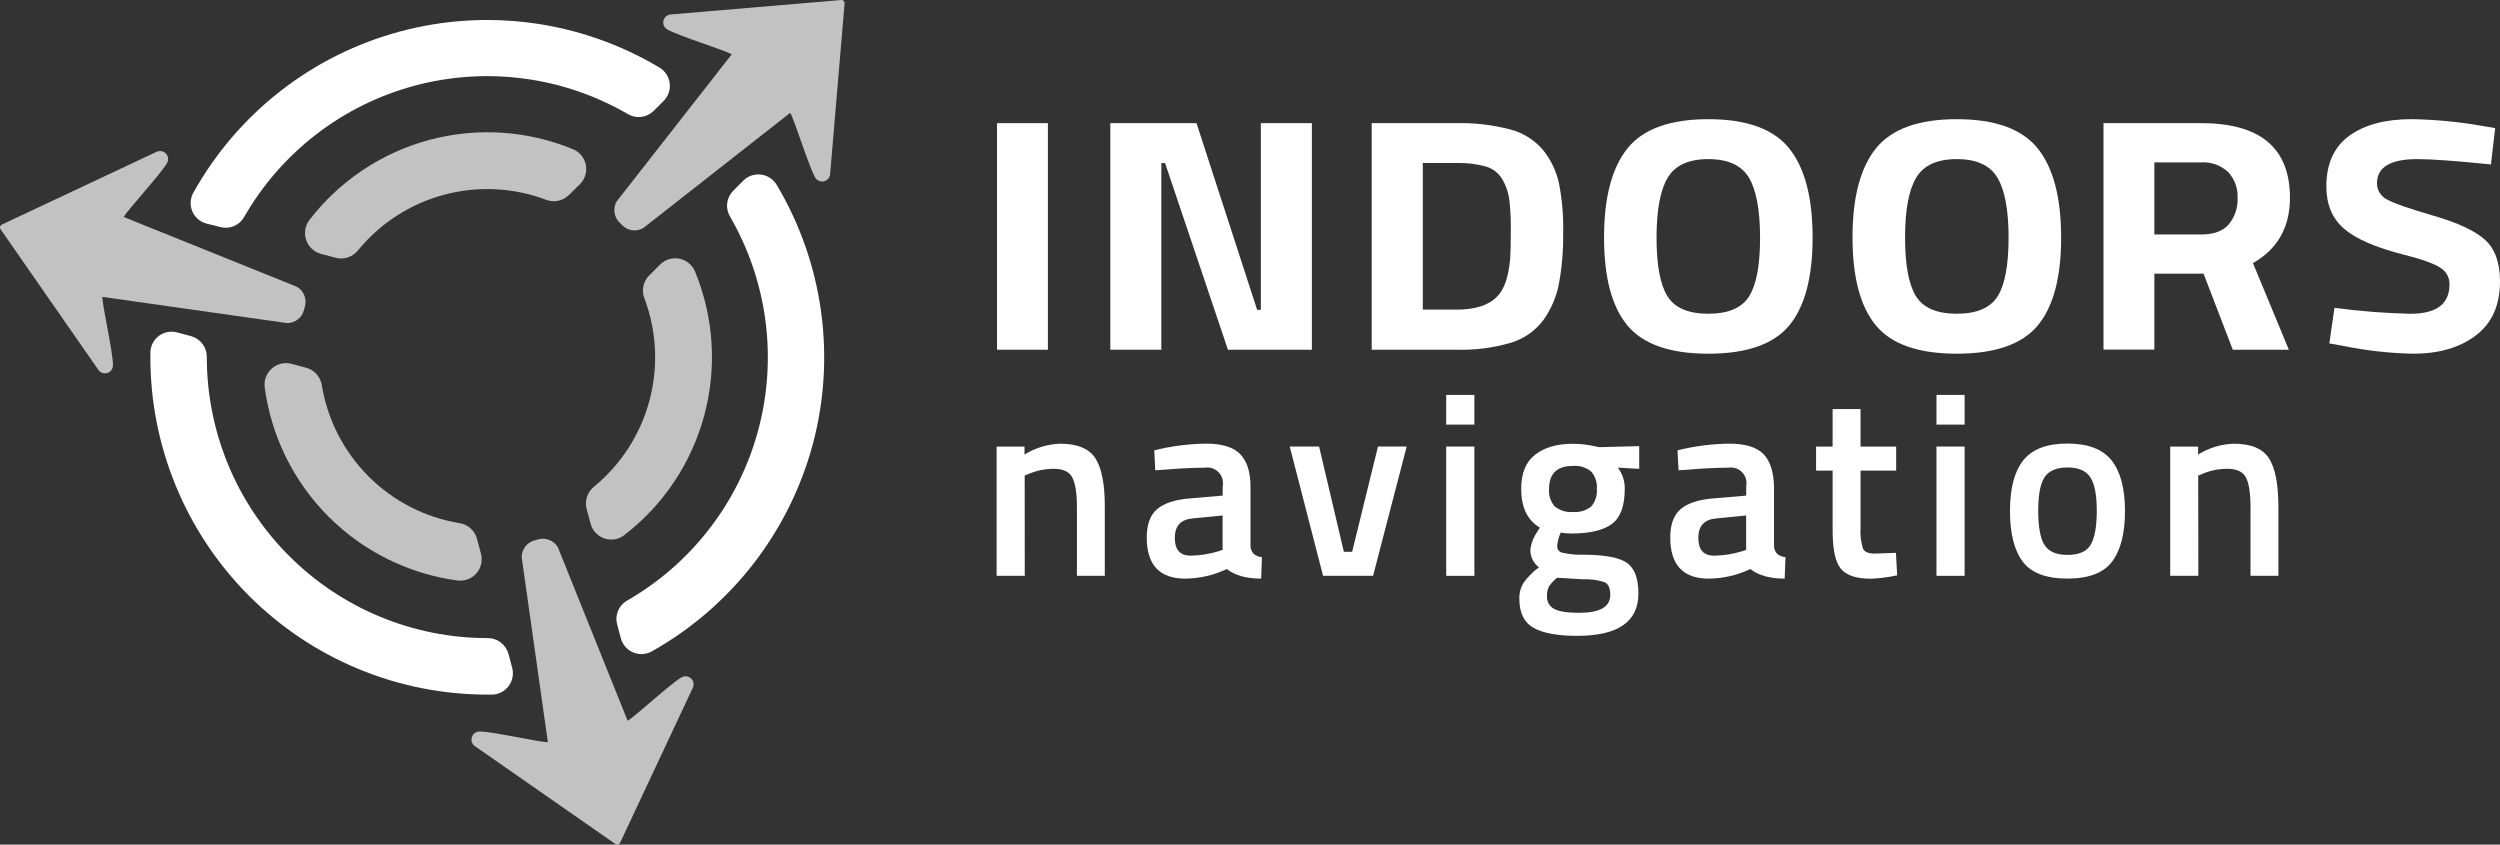
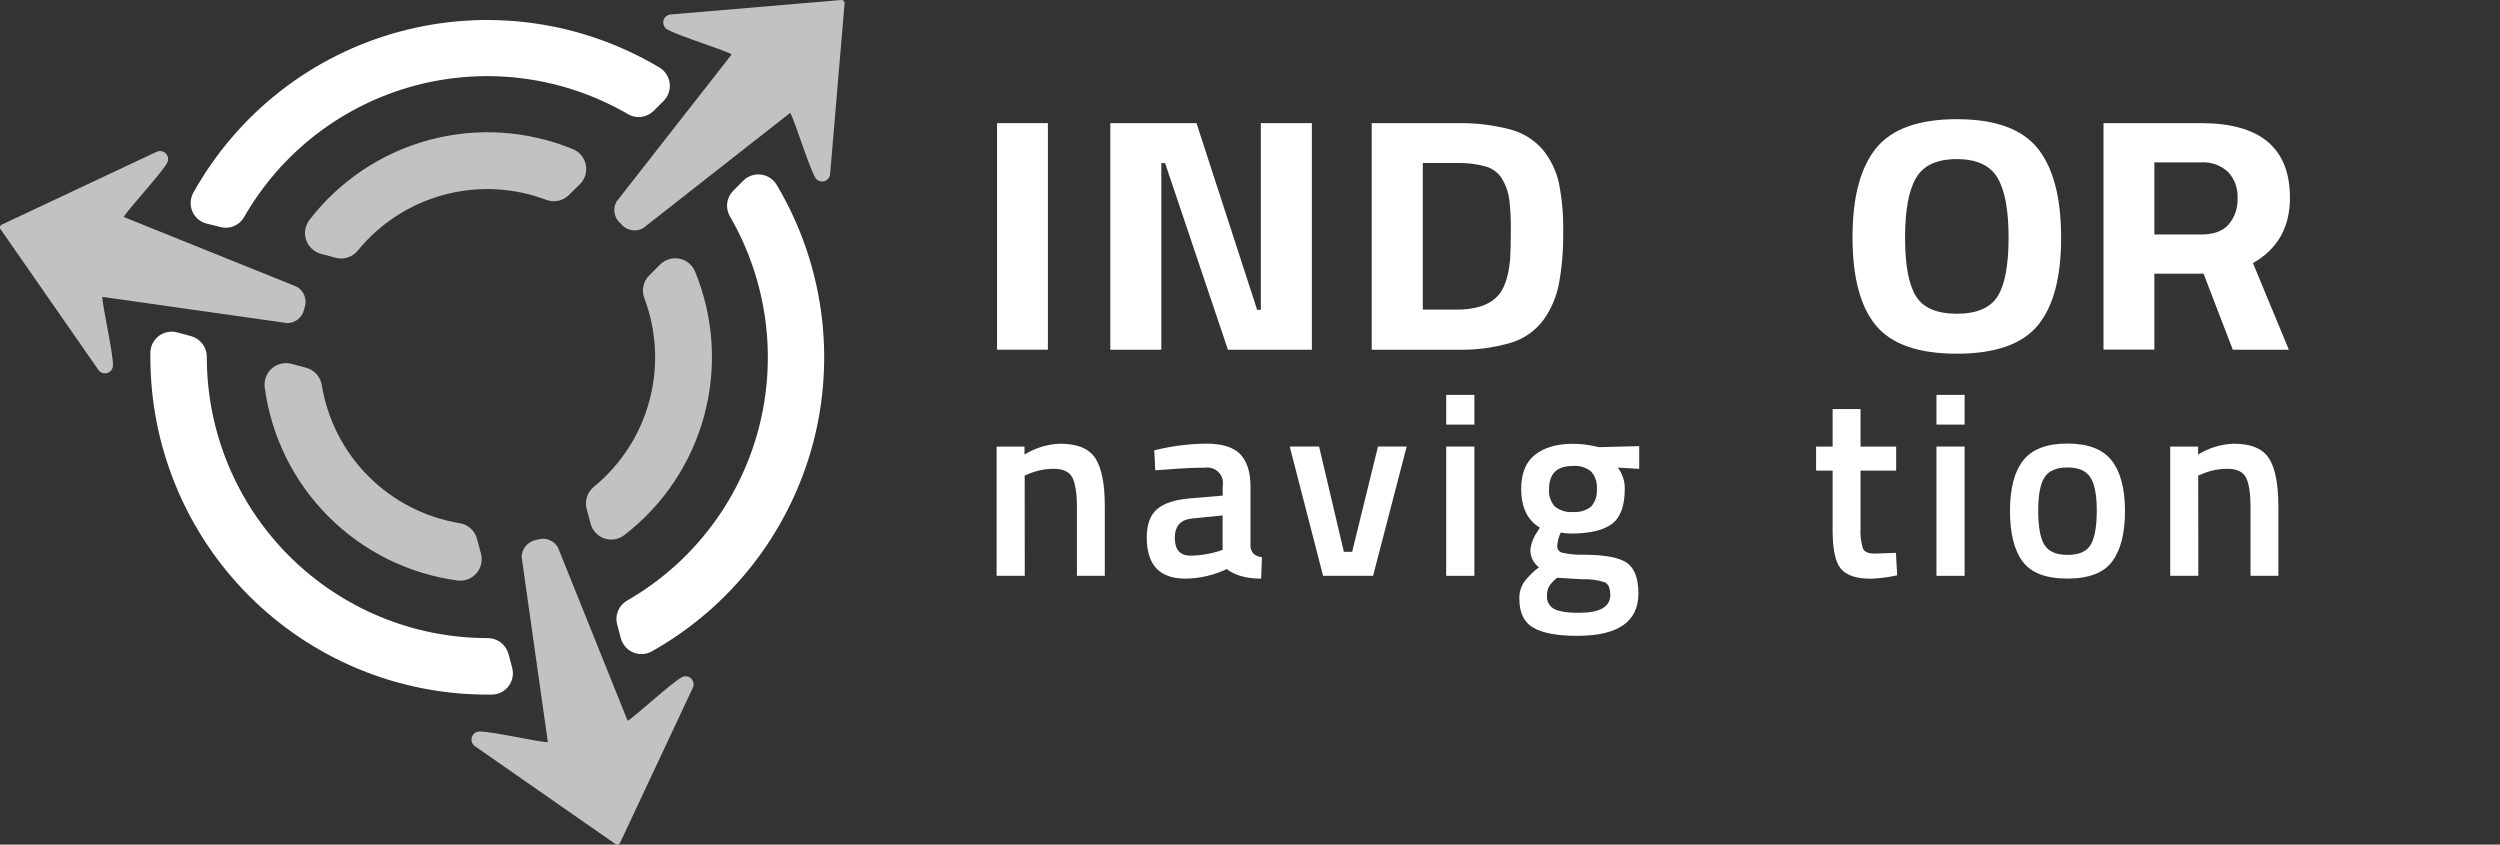
<svg xmlns="http://www.w3.org/2000/svg" width="148" height="50" viewBox="0 0 148 50" fill="none">
  <rect x="0" y="0" width="148" height="50" fill="#333333" stroke="none" />
  <path d="M33.68 11.543C33.507 11.716 33.289 11.834 33.051 11.885C32.813 11.936 32.566 11.917 32.338 11.831C30.398 11.098 28.277 10.993 26.275 11.533C24.273 12.072 22.491 13.228 21.18 14.836C21.025 15.026 20.819 15.167 20.586 15.242C20.353 15.317 20.103 15.323 19.867 15.259L18.992 15.024C18.79 14.969 18.605 14.865 18.453 14.72C18.3 14.576 18.186 14.396 18.12 14.197C18.054 13.998 18.038 13.786 18.075 13.579C18.11 13.372 18.197 13.178 18.326 13.012C20.109 10.698 22.603 9.036 25.423 8.281C28.243 7.527 31.233 7.722 33.931 8.837C34.122 8.918 34.291 9.044 34.422 9.206C34.553 9.367 34.642 9.559 34.682 9.763C34.721 9.967 34.71 10.178 34.649 10.377C34.589 10.575 34.48 10.756 34.333 10.903L33.68 11.543Z" fill="white" fill-opacity="0.7" />
  <path d="M28.235 31.892C28.172 31.657 28.042 31.446 27.861 31.283C27.681 31.12 27.458 31.012 27.218 30.973C25.172 30.639 23.282 29.669 21.817 28.201C20.351 26.733 19.383 24.842 19.049 22.793C19.01 22.553 18.903 22.329 18.74 22.148C18.578 21.967 18.366 21.837 18.131 21.773L17.257 21.538C17.054 21.485 16.841 21.482 16.637 21.531C16.433 21.58 16.244 21.679 16.087 21.819C15.93 21.958 15.81 22.134 15.738 22.332C15.666 22.529 15.644 22.741 15.673 22.949C16.063 25.842 17.391 28.526 19.454 30.589C21.517 32.652 24.2 33.979 27.09 34.366C27.297 34.392 27.508 34.366 27.702 34.291C27.897 34.217 28.07 34.095 28.207 33.937C28.344 33.779 28.439 33.59 28.485 33.386C28.531 33.182 28.526 32.971 28.471 32.769L28.235 31.892Z" fill="white" fill-opacity="0.7" />
  <path d="M34.73 30.128C34.667 29.893 34.674 29.645 34.749 29.413C34.824 29.182 34.964 28.977 35.152 28.823C36.758 27.509 37.91 25.724 38.447 23.719C38.984 21.715 38.878 19.592 38.145 17.65C38.058 17.423 38.039 17.175 38.09 16.938C38.14 16.7 38.258 16.481 38.43 16.309L39.079 15.661C39.228 15.513 39.411 15.404 39.612 15.344C39.813 15.284 40.026 15.274 40.231 15.317C40.436 15.359 40.628 15.452 40.789 15.587C40.95 15.722 41.075 15.894 41.153 16.089C42.261 18.791 42.45 21.783 41.689 24.603C40.928 27.423 39.261 29.913 36.944 31.689C36.778 31.814 36.585 31.895 36.38 31.927C36.175 31.959 35.966 31.94 35.77 31.872C35.575 31.804 35.399 31.689 35.258 31.537C35.117 31.385 35.016 31.2 34.963 31L34.73 30.128Z" fill="white" fill-opacity="0.7" />
  <path d="M11.305 19.898C11.577 19.971 11.816 20.133 11.986 20.357C12.156 20.581 12.246 20.855 12.243 21.136V21.146C12.243 25.556 13.993 29.785 17.108 32.904C20.223 36.022 24.447 37.775 28.852 37.775H28.865C29.146 37.772 29.42 37.863 29.644 38.033C29.867 38.203 30.028 38.443 30.102 38.714L30.321 39.533C30.37 39.718 30.377 39.912 30.34 40.1C30.304 40.288 30.225 40.465 30.11 40.617C29.995 40.77 29.847 40.895 29.677 40.982C29.507 41.069 29.319 41.117 29.128 41.12H28.846C26.227 41.12 23.632 40.604 21.212 39.6C18.792 38.596 16.593 37.124 14.741 35.27C12.889 33.415 11.42 31.212 10.418 28.789C9.416 26.366 8.901 23.768 8.902 21.146C8.902 21.054 8.902 20.958 8.902 20.872C8.905 20.68 8.952 20.492 9.039 20.322C9.126 20.152 9.25 20.003 9.403 19.888C9.556 19.773 9.732 19.695 9.92 19.658C10.108 19.622 10.301 19.629 10.485 19.679L11.305 19.898Z" fill="white" />
  <path d="M38.691 6.569C38.494 6.763 38.239 6.887 37.965 6.921C37.691 6.955 37.413 6.897 37.175 6.757C35.284 5.657 33.194 4.941 31.026 4.652C28.858 4.364 26.654 4.507 24.541 5.074C22.428 5.642 20.448 6.622 18.715 7.958C16.983 9.295 15.531 10.961 14.444 12.862C14.306 13.1 14.094 13.285 13.839 13.389C13.585 13.494 13.304 13.511 13.039 13.439L12.221 13.234C12.037 13.186 11.867 13.097 11.723 12.973C11.579 12.85 11.465 12.695 11.389 12.521C11.314 12.346 11.279 12.157 11.287 11.967C11.295 11.777 11.346 11.592 11.437 11.425C12.733 9.094 14.483 7.047 16.583 5.406C18.684 3.764 21.092 2.562 23.665 1.869C26.238 1.176 28.924 1.007 31.564 1.372C34.204 1.737 36.743 2.629 39.032 3.994C39.198 4.092 39.34 4.226 39.446 4.387C39.552 4.547 39.62 4.73 39.645 4.921C39.67 5.112 39.651 5.306 39.589 5.489C39.527 5.671 39.425 5.837 39.289 5.974L38.691 6.569Z" fill="white" />
  <path d="M36.535 36.967C36.463 36.702 36.48 36.421 36.584 36.167C36.688 35.913 36.874 35.7 37.111 35.562C39.009 34.475 40.674 33.022 42.009 31.287C43.344 29.553 44.323 27.571 44.89 25.457C45.457 23.342 45.6 21.136 45.312 18.965C45.024 16.795 44.31 14.703 43.211 12.81C43.071 12.57 43.015 12.292 43.05 12.017C43.086 11.742 43.212 11.487 43.408 11.292L44.006 10.691C44.143 10.555 44.309 10.453 44.491 10.391C44.674 10.33 44.868 10.311 45.058 10.336C45.249 10.361 45.432 10.429 45.592 10.536C45.752 10.642 45.886 10.784 45.984 10.95C47.346 13.238 48.237 15.775 48.603 18.414C48.969 21.052 48.803 23.737 48.115 26.309C47.421 28.882 46.222 31.29 44.588 33.392C42.953 35.495 40.917 37.251 38.597 38.556C38.43 38.652 38.243 38.708 38.05 38.72C37.858 38.732 37.666 38.7 37.488 38.626C37.31 38.552 37.151 38.438 37.024 38.293C36.897 38.148 36.805 37.976 36.755 37.79L36.535 36.967Z" fill="white" />
  <path d="M39.7 0.857L49.794 0.001C49.822 -0.002 49.85 0.002 49.876 0.011C49.902 0.02 49.925 0.035 49.945 0.055C49.964 0.075 49.979 0.098 49.989 0.124C49.998 0.15 50.002 0.178 49.999 0.206L49.143 10.311C49.135 10.413 49.094 10.509 49.026 10.586C48.959 10.662 48.868 10.715 48.768 10.736C48.669 10.757 48.565 10.745 48.472 10.703C48.38 10.66 48.303 10.589 48.254 10.499C47.867 9.815 47.04 7.118 46.781 6.68L38.079 13.503C37.88 13.617 37.649 13.661 37.422 13.629C37.195 13.597 36.985 13.489 36.826 13.324L36.773 13.27L36.689 13.185C36.522 13.027 36.413 12.818 36.379 12.59C36.344 12.363 36.388 12.13 36.501 11.93L43.318 3.217C42.873 2.959 40.186 2.131 39.503 1.744C39.415 1.694 39.345 1.616 39.304 1.524C39.263 1.431 39.253 1.327 39.275 1.228C39.297 1.129 39.35 1.039 39.427 0.973C39.503 0.906 39.599 0.866 39.7 0.857Z" fill="white" fill-opacity="0.7" />
  <path d="M41.016 40.713L36.71 49.892C36.698 49.917 36.681 49.939 36.66 49.957C36.639 49.974 36.614 49.987 36.588 49.994C36.562 50.001 36.534 50.002 36.507 49.997C36.48 49.992 36.455 49.981 36.432 49.966L28.115 44.173C28.031 44.114 27.969 44.031 27.936 43.934C27.904 43.837 27.903 43.733 27.935 43.636C27.966 43.539 28.027 43.454 28.11 43.395C28.193 43.335 28.292 43.304 28.394 43.305C29.179 43.305 31.92 43.94 32.434 43.938L30.882 32.981C30.884 32.752 30.961 32.529 31.103 32.349C31.244 32.168 31.442 32.04 31.665 31.984L31.738 31.965L31.852 31.933C32.073 31.869 32.308 31.881 32.522 31.966C32.735 32.051 32.913 32.206 33.029 32.405L37.156 42.67C37.601 42.415 39.661 40.499 40.346 40.1C40.433 40.049 40.535 40.027 40.636 40.038C40.737 40.048 40.832 40.091 40.907 40.159C40.981 40.228 41.032 40.319 41.052 40.418C41.072 40.518 41.059 40.621 41.016 40.713Z" fill="white" fill-opacity="0.7" />
  <path d="M9.279 8.983L0.11 13.294C0.085 13.306 0.062 13.323 0.044 13.344C0.027 13.365 0.014 13.39 0.006 13.416C-0.001 13.443 -0.002 13.471 0.003 13.498C0.008 13.526 0.019 13.552 0.035 13.574L5.823 21.897C5.881 21.981 5.964 22.044 6.061 22.077C6.157 22.109 6.261 22.11 6.358 22.079C6.455 22.048 6.54 21.986 6.599 21.904C6.658 21.821 6.69 21.721 6.688 21.619C6.688 20.834 6.056 18.088 6.058 17.575L17.002 19.128C17.231 19.127 17.453 19.049 17.633 18.908C17.813 18.766 17.941 18.568 17.996 18.345C17.996 18.321 18.009 18.296 18.017 18.272L18.047 18.157C18.111 17.936 18.101 17.7 18.015 17.486C17.93 17.273 17.776 17.093 17.578 16.978L7.322 12.845C7.579 12.398 9.493 10.336 9.891 9.652C9.94 9.564 9.96 9.463 9.949 9.364C9.937 9.264 9.895 9.17 9.827 9.096C9.759 9.022 9.67 8.971 9.571 8.951C9.473 8.93 9.371 8.942 9.279 8.983Z" fill="white" fill-opacity="0.7" />
  <path d="M59.025 20.703V7.29H62.035V20.703H59.025Z" fill="white" />
  <path d="M65.731 20.703V7.29H70.833L74.422 18.34H74.641V7.29H77.663V20.703H72.694L68.972 9.653H68.751V20.703H65.731Z" fill="white" />
  <path d="M86.222 20.703H81.205V7.29H86.222C87.293 7.266 88.362 7.391 89.398 7.661C90.151 7.855 90.826 8.275 91.335 8.864C91.802 9.439 92.129 10.115 92.288 10.838C92.479 11.809 92.564 12.798 92.539 13.787C92.554 14.797 92.47 15.806 92.288 16.8C92.142 17.567 91.832 18.294 91.38 18.93C90.898 19.582 90.219 20.059 89.443 20.291C88.398 20.596 87.311 20.735 86.222 20.703ZM89.398 15.376C89.426 14.958 89.441 14.372 89.441 13.618C89.449 13.022 89.42 12.425 89.353 11.833C89.3 11.401 89.159 10.985 88.939 10.61C88.719 10.245 88.371 9.977 87.963 9.856C87.396 9.701 86.809 9.632 86.222 9.65H84.23V18.33H86.222C87.317 18.33 88.114 18.079 88.61 17.576C89.032 17.176 89.294 16.443 89.398 15.376Z" fill="white" />
-   <path d="M105.917 19.274C104.989 20.384 103.394 20.939 101.133 20.939C98.872 20.939 97.277 20.384 96.349 19.274C95.421 18.162 94.958 16.423 94.96 14.055C94.961 11.688 95.424 9.93 96.349 8.781C97.276 7.631 98.87 7.056 101.133 7.056C103.396 7.056 104.99 7.631 105.917 8.781C106.843 9.932 107.306 11.69 107.306 14.055C107.306 16.421 106.843 18.161 105.917 19.274ZM98.712 17.536C99.144 18.228 99.951 18.573 101.133 18.573C102.315 18.573 103.121 18.228 103.551 17.536C103.983 16.846 104.198 15.689 104.196 14.065C104.194 12.441 103.976 11.261 103.541 10.524C103.103 9.788 102.3 9.419 101.133 9.419C99.966 9.419 99.163 9.788 98.725 10.524C98.287 11.261 98.067 12.441 98.067 14.065C98.067 15.689 98.282 16.846 98.712 17.536Z" fill="white" />
  <path d="M120.629 19.274C119.701 20.384 118.106 20.939 115.843 20.939C113.58 20.939 111.986 20.384 111.059 19.274C110.134 18.162 109.671 16.423 109.669 14.055C109.668 11.688 110.131 9.93 111.059 8.781C111.987 7.631 113.582 7.056 115.843 7.056C118.104 7.056 119.699 7.631 120.629 8.781C121.554 9.932 122.017 11.69 122.019 14.055C122.021 16.421 121.557 18.161 120.629 19.274ZM113.425 17.536C113.856 18.228 114.662 18.573 115.843 18.573C117.024 18.573 117.83 18.228 118.264 17.536C118.693 16.846 118.908 15.689 118.908 14.065C118.908 12.441 118.689 11.261 118.251 10.524C117.815 9.788 117.012 9.419 115.843 9.419C114.674 9.419 113.871 9.788 113.435 10.524C112.998 11.261 112.78 12.441 112.78 14.065C112.78 15.689 112.995 16.846 113.425 17.536Z" fill="white" />
  <path d="M127.538 16.2V20.698H124.527V7.29H130.297C133.809 7.29 135.565 8.762 135.565 11.707C135.565 13.457 134.835 14.746 133.375 15.575L135.5 20.703H132.181L130.45 16.2H127.538ZM131.94 13.282C132.304 12.847 132.491 12.29 132.464 11.722C132.478 11.442 132.436 11.162 132.341 10.898C132.245 10.634 132.098 10.392 131.907 10.185C131.692 9.985 131.438 9.83 131.161 9.732C130.884 9.634 130.59 9.593 130.297 9.613H127.538V13.882H130.342C131.058 13.879 131.59 13.68 131.94 13.287V13.282Z" fill="white" />
-   <path d="M143.106 9.419C141.516 9.419 140.72 9.893 140.718 10.841C140.715 11.042 140.769 11.239 140.874 11.41C140.979 11.581 141.13 11.719 141.31 11.808C141.705 12.032 142.624 12.354 144.069 12.772C145.514 13.191 146.532 13.668 147.122 14.204C147.706 14.736 147.998 15.555 148 16.66C148 18.066 147.525 19.131 146.575 19.854C145.625 20.578 144.385 20.939 142.855 20.939C141.453 20.911 140.057 20.754 138.683 20.47L137.896 20.331L138.202 18.222C139.69 18.423 141.188 18.541 142.69 18.576C144.238 18.576 145.012 17.997 145.01 16.84C145.016 16.643 144.969 16.448 144.874 16.275C144.78 16.101 144.642 15.956 144.473 15.854C144.117 15.617 143.405 15.351 142.338 15.085C140.646 14.656 139.453 14.139 138.759 13.533C138.065 12.927 137.719 12.095 137.72 11.037C137.72 9.697 138.173 8.698 139.077 8.038C139.982 7.379 141.226 7.05 142.81 7.054C144.189 7.081 145.565 7.213 146.924 7.448L147.714 7.586L147.463 9.736C145.405 9.525 143.952 9.419 143.106 9.419Z" fill="white" />
  <path d="M60.666 34.089H59V26.437H60.651V26.911C61.285 26.515 62.013 26.293 62.76 26.268C63.779 26.268 64.474 26.556 64.847 27.132C65.22 27.708 65.406 28.66 65.404 29.988V34.089H63.754V30.033C63.754 29.207 63.664 28.622 63.485 28.275C63.306 27.928 62.943 27.754 62.394 27.753C61.877 27.751 61.365 27.855 60.889 28.059L60.661 28.152L60.666 34.089Z" fill="white" />
  <path d="M74.029 28.795V32.273C74.02 32.457 74.083 32.637 74.204 32.775C74.344 32.898 74.52 32.971 74.706 32.984L74.661 34.254C73.783 34.254 73.105 34.063 72.626 33.687C71.857 34.054 71.017 34.248 70.165 34.254C68.645 34.254 67.886 33.442 67.888 31.818C67.888 31.045 68.093 30.482 68.507 30.136C68.921 29.789 69.553 29.581 70.409 29.508L72.383 29.34V28.79C72.413 28.642 72.408 28.49 72.366 28.345C72.325 28.201 72.249 28.069 72.145 27.96C72.041 27.852 71.912 27.77 71.769 27.723C71.627 27.675 71.475 27.663 71.327 27.687C70.675 27.687 69.859 27.727 68.881 27.808L68.392 27.84L68.332 26.66C69.335 26.409 70.363 26.276 71.397 26.263C72.328 26.263 73.003 26.464 73.404 26.868C73.805 27.273 74.029 27.916 74.029 28.795ZM70.604 30.691C69.9 30.753 69.548 31.135 69.548 31.841C69.548 32.547 69.859 32.896 70.481 32.896C71.031 32.888 71.576 32.803 72.102 32.645L72.378 32.552V30.515L70.604 30.691Z" fill="white" />
  <path d="M76.352 26.436H78.09L79.557 32.667H80.047L81.577 26.436H83.275L81.286 34.089H78.326L76.352 26.436Z" fill="white" />
  <path d="M85.615 25.136V23.378H87.283V25.136H85.615ZM85.615 34.089V26.436H87.283V34.089H85.615Z" fill="white" />
  <path d="M96.994 35.131C96.994 36.805 95.786 37.642 93.369 37.642C92.207 37.642 91.346 37.484 90.785 37.167C90.225 36.851 89.945 36.274 89.945 35.437C89.935 35.093 90.032 34.753 90.221 34.465C90.47 34.128 90.768 33.831 91.106 33.584C90.933 33.457 90.796 33.287 90.708 33.091C90.62 32.895 90.585 32.68 90.605 32.466C90.663 32.104 90.805 31.76 91.019 31.462L91.157 31.233C90.421 30.794 90.054 30.029 90.055 28.938C90.055 28.019 90.329 27.346 90.881 26.916C91.433 26.487 92.175 26.273 93.113 26.273C93.561 26.273 94.007 26.324 94.443 26.426L94.671 26.472L97.042 26.411V27.757L95.772 27.682C96.049 28.041 96.195 28.484 96.186 28.938C96.186 29.942 95.935 30.633 95.434 31.01C94.932 31.386 94.144 31.578 93.071 31.585C92.845 31.588 92.62 31.568 92.398 31.524C92.279 31.777 92.207 32.05 92.185 32.328C92.181 32.416 92.207 32.502 92.259 32.572C92.31 32.643 92.384 32.694 92.469 32.717C92.917 32.817 93.377 32.858 93.836 32.84C95.05 32.85 95.881 33.014 96.329 33.33C96.771 33.657 96.994 34.252 96.994 35.131ZM91.581 35.284C91.57 35.44 91.605 35.595 91.681 35.731C91.757 35.867 91.871 35.978 92.01 36.05C92.296 36.202 92.785 36.279 93.477 36.279C94.711 36.279 95.328 35.927 95.328 35.224C95.328 34.824 95.218 34.571 95 34.47C94.578 34.331 94.134 34.272 93.69 34.294L92.185 34.202C92 34.341 91.84 34.511 91.711 34.704C91.617 34.883 91.572 35.084 91.581 35.286V35.284ZM92.04 29.98C92.345 30.227 92.735 30.345 93.126 30.309C93.514 30.343 93.901 30.225 94.204 29.98C94.324 29.838 94.415 29.674 94.471 29.497C94.528 29.32 94.549 29.133 94.533 28.948C94.549 28.762 94.528 28.574 94.47 28.396C94.412 28.219 94.319 28.054 94.197 27.913C93.891 27.667 93.502 27.549 93.111 27.584C92.173 27.584 91.704 28.039 91.704 28.948C91.688 29.134 91.709 29.321 91.767 29.498C91.825 29.675 91.918 29.839 92.04 29.98Z" fill="white" />
-   <path d="M105.021 28.795V32.273C105.013 32.457 105.076 32.637 105.197 32.775C105.336 32.898 105.513 32.971 105.699 32.984L105.653 34.254C104.775 34.254 104.098 34.063 103.619 33.687C102.85 34.054 102.01 34.248 101.158 34.254C99.638 34.254 98.879 33.442 98.88 31.818C98.88 31.045 99.086 30.482 99.498 30.136C99.909 29.789 100.546 29.581 101.401 29.508L103.376 29.34V28.79C103.406 28.642 103.4 28.49 103.359 28.345C103.317 28.201 103.241 28.069 103.137 27.96C103.033 27.852 102.905 27.77 102.762 27.723C102.62 27.675 102.468 27.663 102.32 27.687C101.667 27.687 100.852 27.727 99.874 27.808L99.372 27.84L99.309 26.66C100.312 26.41 101.341 26.276 102.375 26.263C103.308 26.263 103.977 26.465 104.382 26.868C104.786 27.272 104.999 27.914 105.021 28.795ZM101.595 30.691C100.892 30.753 100.541 31.135 100.541 31.841C100.541 32.547 100.852 32.896 101.474 32.896C102.023 32.888 102.569 32.803 103.095 32.645L103.371 32.552V30.515L101.595 30.691Z" fill="white" />
  <path d="M112.253 27.86H110.144V31.228C110.116 31.646 110.163 32.065 110.282 32.466C110.372 32.672 110.605 32.773 110.984 32.773L112.238 32.728L112.314 34.059C111.801 34.171 111.28 34.239 110.756 34.26C109.888 34.26 109.293 34.059 108.972 33.662C108.651 33.265 108.491 32.514 108.491 31.402V27.86H107.512V26.437H108.491V24.217H110.144V26.437H112.253V27.86Z" fill="white" />
  <path d="M114.639 25.136V23.378H116.305V25.136H114.639ZM114.639 34.089V26.436H116.305V34.089H114.639Z" fill="white" />
  <path d="M119.769 27.263C120.294 26.593 121.168 26.258 122.39 26.258C123.613 26.258 124.487 26.593 125.012 27.263C125.535 27.932 125.798 28.928 125.799 30.249C125.801 31.57 125.546 32.569 125.034 33.247C124.533 33.917 123.651 34.252 122.39 34.252C121.129 34.252 120.247 33.917 119.744 33.247C119.242 32.578 118.991 31.578 118.991 30.249C118.991 28.919 119.25 27.924 119.769 27.263ZM121.023 32.238C121.259 32.646 121.718 32.85 122.4 32.85C123.083 32.85 123.541 32.646 123.775 32.238C124.011 31.829 124.129 31.159 124.129 30.229C124.129 29.298 124.001 28.64 123.745 28.255C123.496 27.868 123.045 27.674 122.393 27.674C121.741 27.674 121.288 27.868 121.036 28.255C120.786 28.645 120.662 29.303 120.662 30.231C120.662 31.159 120.779 31.827 121.013 32.238H121.023Z" fill="white" />
  <path d="M130.142 34.089H128.476V26.437H130.127V26.911C130.761 26.515 131.489 26.293 132.236 26.268C133.255 26.268 133.952 26.557 134.323 27.132C134.695 27.707 134.88 28.662 134.88 29.988V34.089H133.23V30.033C133.23 29.207 133.141 28.622 132.964 28.275C132.787 27.928 132.422 27.754 131.87 27.753C131.353 27.751 130.841 27.855 130.365 28.059L130.134 28.152L130.142 34.089Z" fill="white" />
</svg>